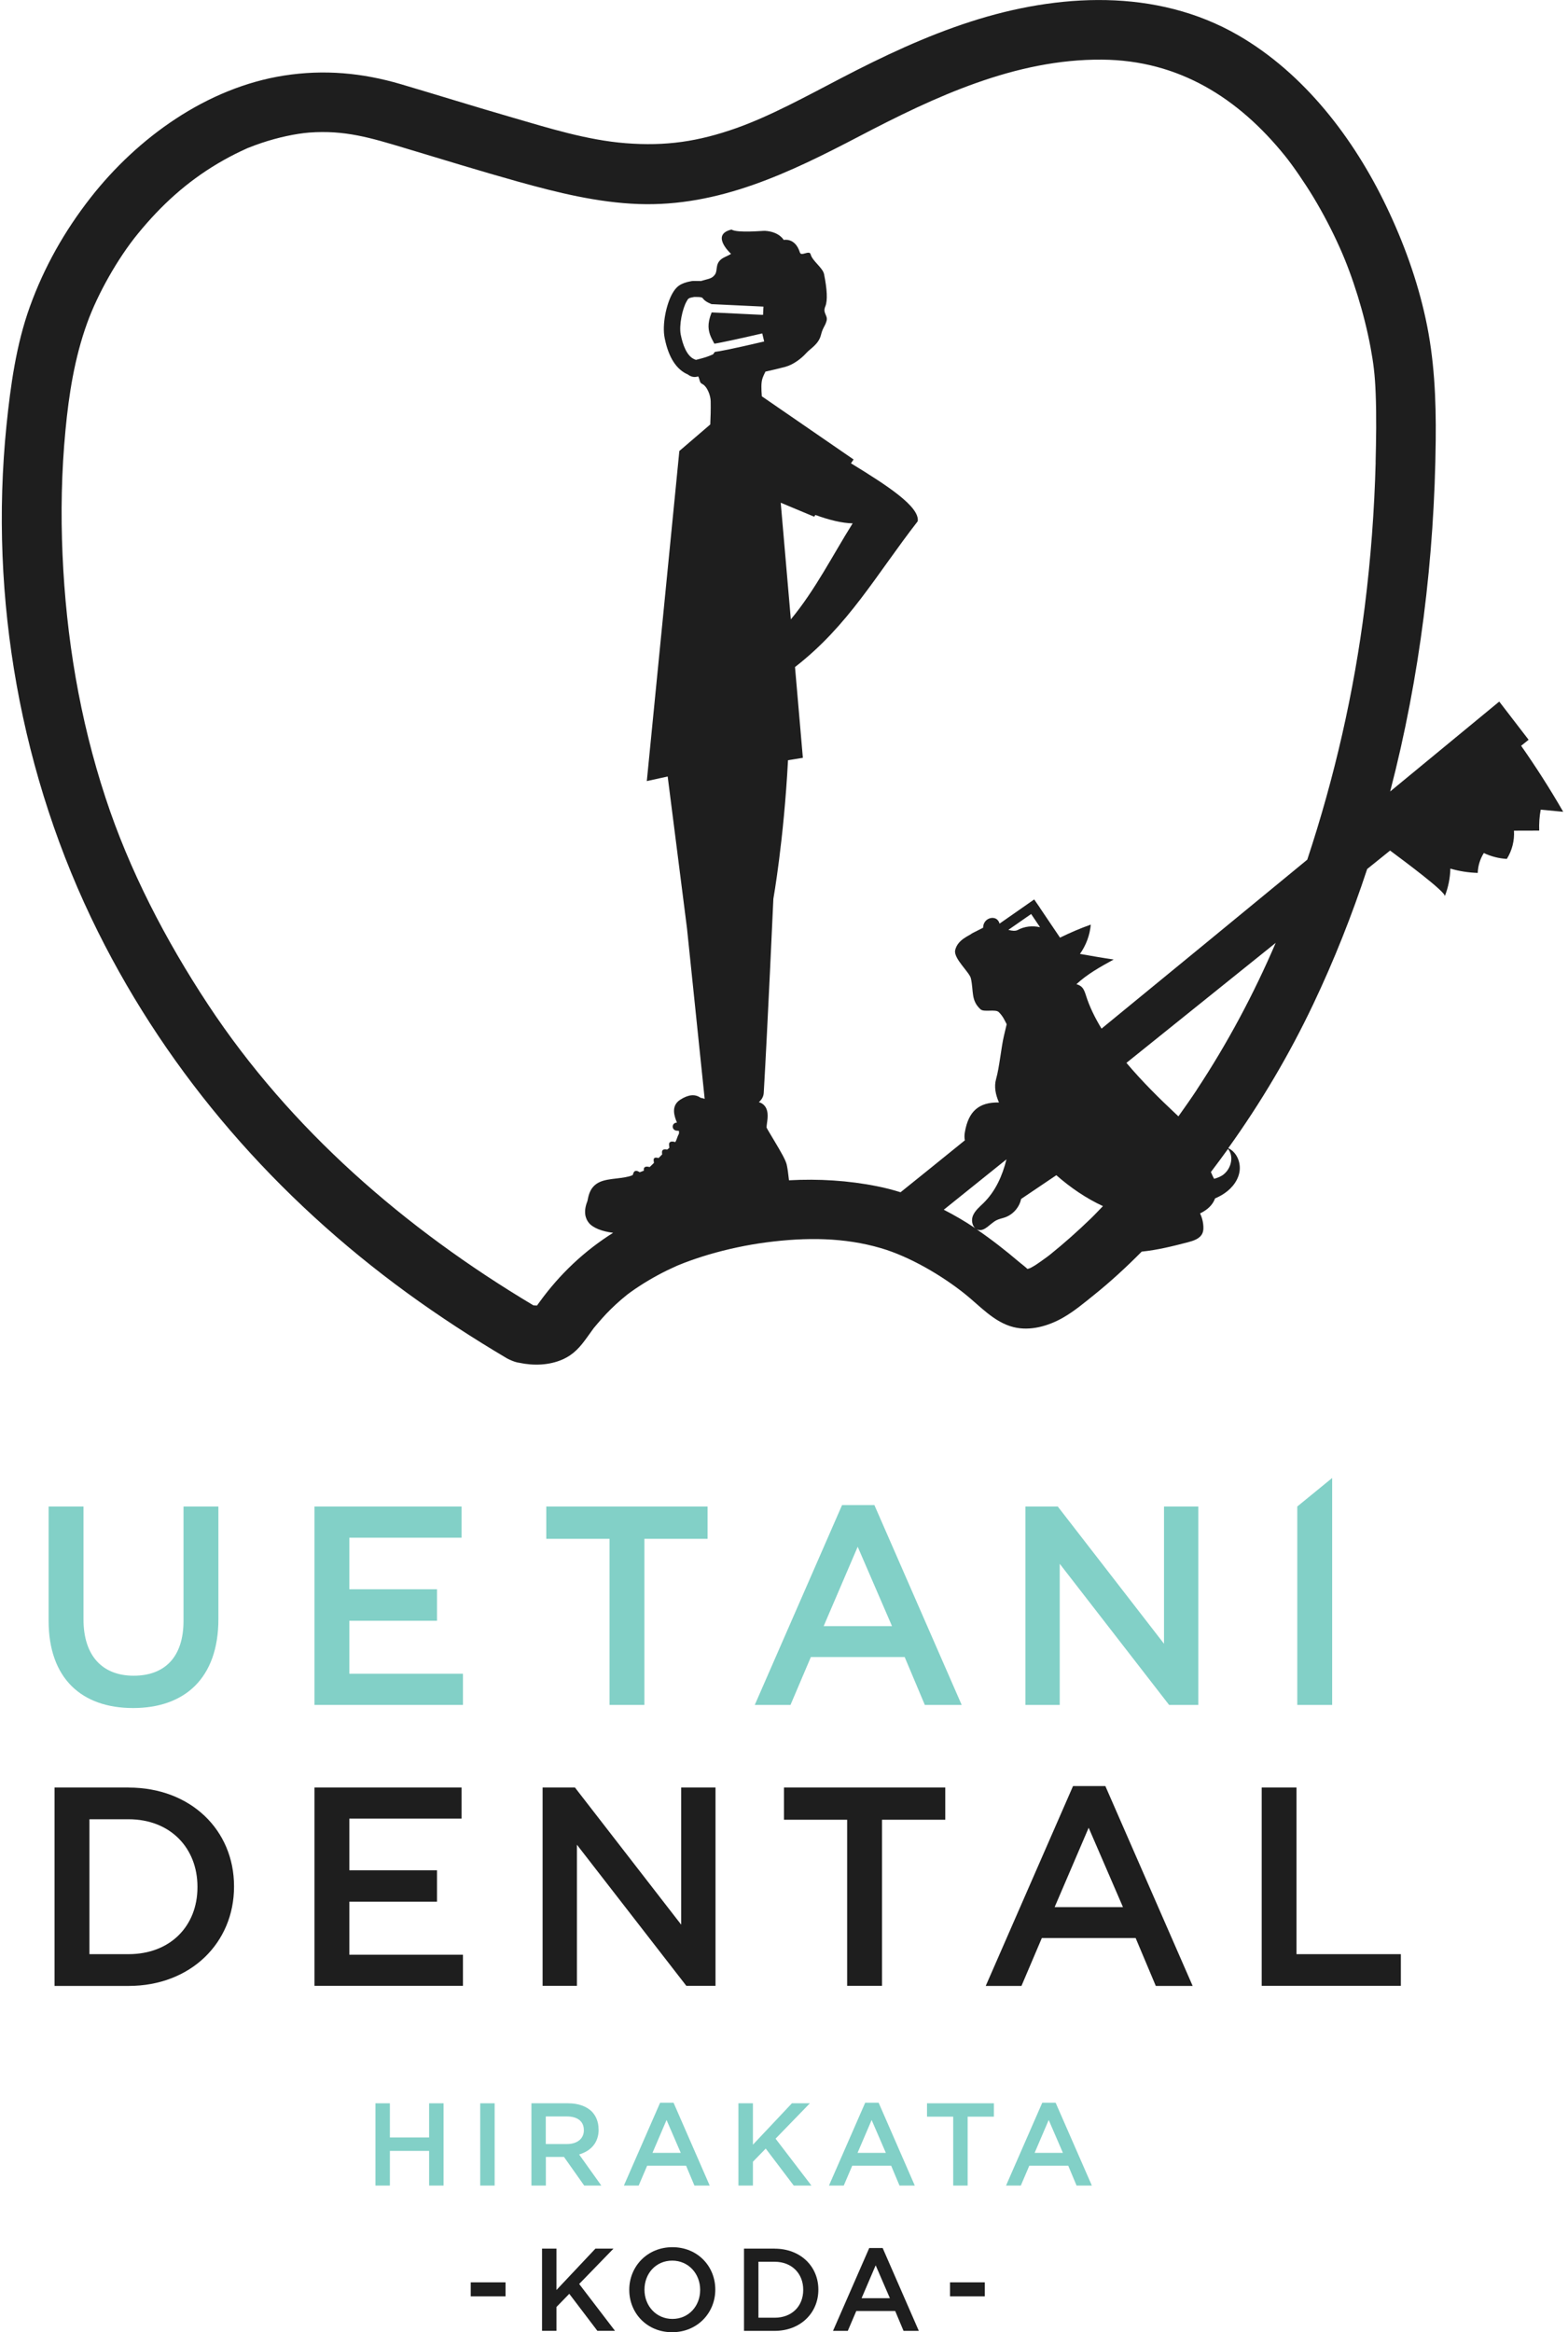
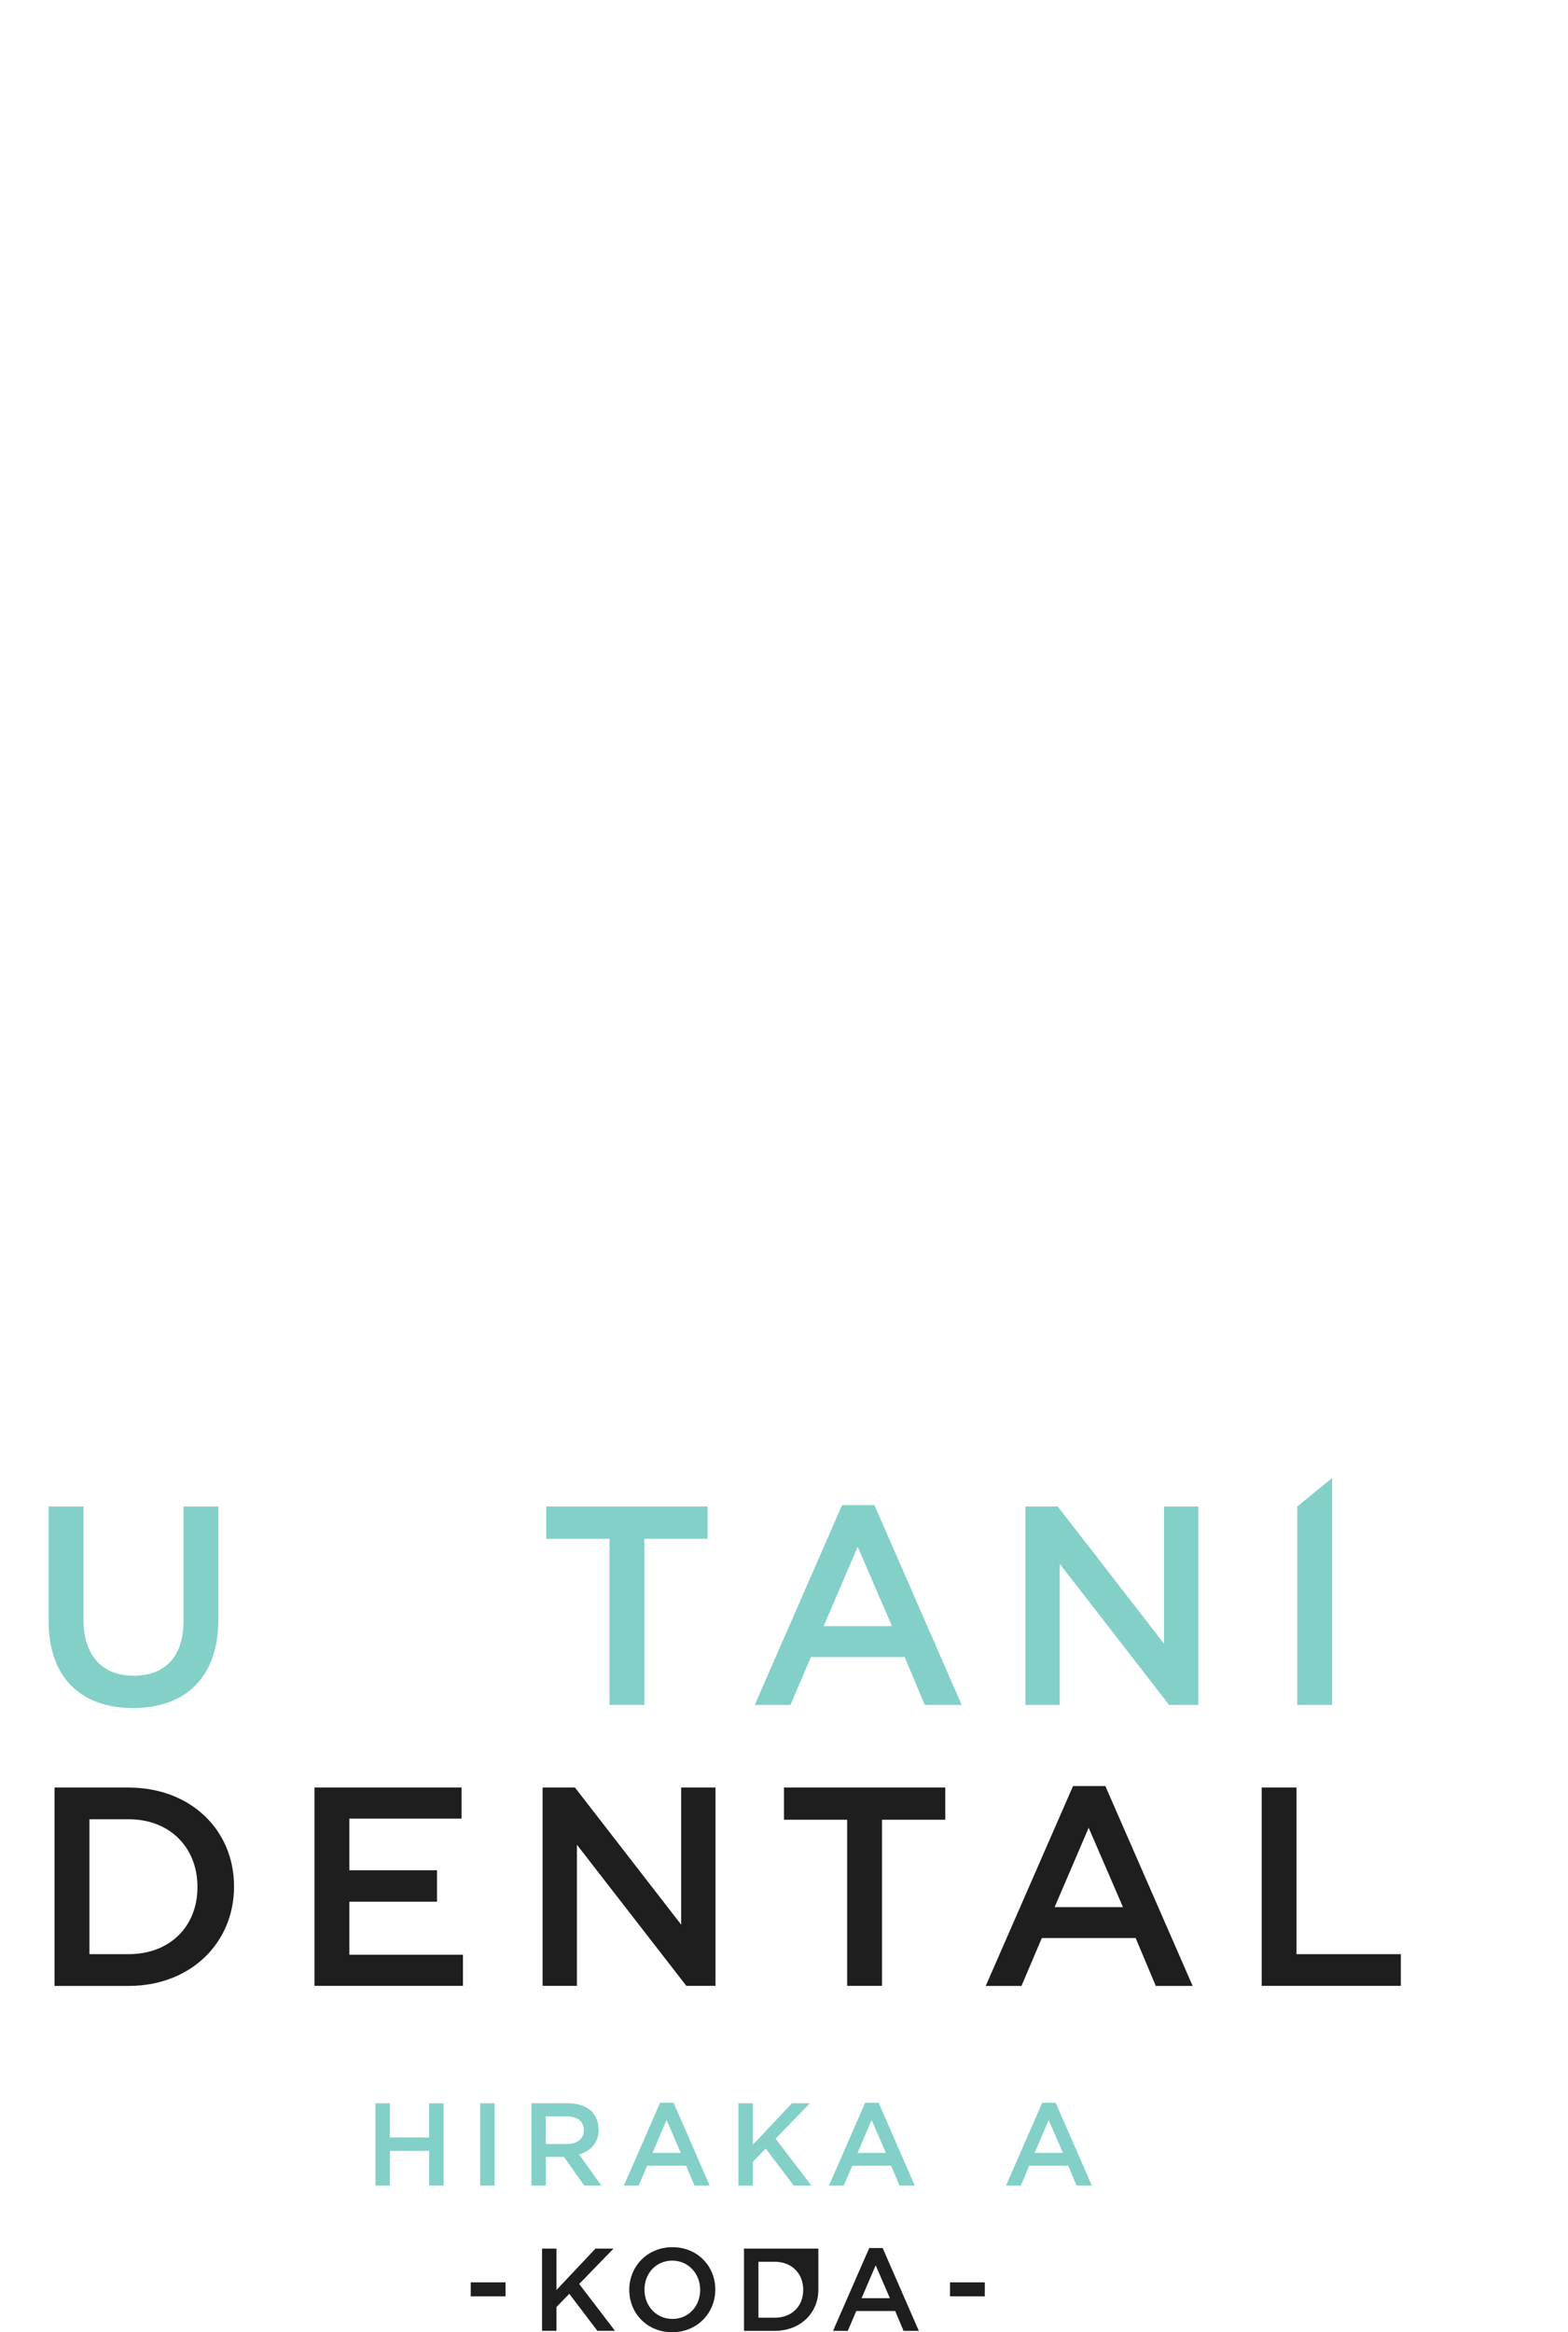
<svg xmlns="http://www.w3.org/2000/svg" width="316" height="470" viewBox="0 0 316 470" fill="none">
  <g clip-path="url(#clip0_2209_2751)">
    <path d="M36.985 326.621C36.985 333.991 33.164 337.698 26.934 337.698C20.704 337.698 16.826 333.763 16.826 326.335V303.596H9.798V326.621C9.798 338.211 16.427 344.213 26.82 344.213C37.213 344.213 44.014 338.211 44.014 326.278V303.596H36.985V326.621Z" fill="#82D0C7" />
-     <path d="M70.403 326.621H88.067V320.276H70.403V309.883H93.014V303.596H63.374V343.586H93.299V337.299H70.403V326.621Z" fill="#82D0C7" />
    <path d="M110.094 310.111H122.839V343.586H129.868V310.111H142.599V303.596H110.094V310.111Z" fill="#82D0C7" />
    <path d="M169.701 303.311L152.108 343.586H159.308L163.414 333.934H182.318L186.381 343.586H193.809L176.216 303.311H169.701ZM165.994 327.704L172.852 311.708L179.766 327.704H165.994Z" fill="#82D0C7" />
    <path d="M234.582 331.254L213.169 303.596H206.653V343.586H213.568V315.144L235.609 343.586H241.497V303.596H234.582V331.254Z" fill="#82D0C7" />
    <path d="M261.442 303.596V343.586H268.471V297.851L261.442 303.596Z" fill="#82D0C7" />
    <path d="M70.403 383.234H88.067V376.904H70.403V366.496H93.014V360.224H63.374V400.199H93.299V393.926H70.403V383.234Z" fill="#1E1E1E" />
    <path d="M25.908 360.224H10.995V400.214H25.908C38.482 400.214 47.164 391.474 47.164 380.226V380.112C47.164 368.863 38.482 360.238 25.908 360.238V360.224ZM39.794 380.325C39.794 388.152 34.305 393.812 25.908 393.812H18.024V366.625H25.908C34.305 366.625 39.794 372.399 39.794 380.226V380.34V380.325Z" fill="#1E1E1E" />
    <path d="M137.28 387.867L115.867 360.224H109.352V400.199H116.266V371.757L138.321 400.199H144.195V360.224H137.28V387.867Z" fill="#1E1E1E" />
    <path d="M157.996 366.725H170.727V400.199H177.756V366.725H190.501V360.224H157.996V366.725Z" fill="#1E1E1E" />
    <path d="M216.248 359.938L198.655 400.214H205.855L209.961 390.562H228.865L232.928 400.214H240.356L222.763 359.938H216.248ZM212.541 384.332L219.399 368.336L226.313 384.332H212.541Z" fill="#1E1E1E" />
    <path d="M261.286 393.812V360.224H254.271V400.199H282.314V393.812H261.286Z" fill="#1E1E1E" />
    <path d="M86.484 430.751H78.571V423.865H75.663V440.446H78.571V433.46H86.484V440.446H89.392V423.865H86.484V430.751Z" fill="#82D0C7" />
    <path d="M99.686 423.865H96.777V440.446H99.686V423.865Z" fill="#82D0C7" />
    <path d="M120.629 429.14V429.098C120.629 427.658 120.13 426.417 119.261 425.519C118.191 424.478 116.566 423.865 114.485 423.865H107.1V440.446H110.008V434.672H113.658L117.735 440.446H121.185L116.709 434.173C119.004 433.503 120.643 431.878 120.643 429.155L120.629 429.14ZM109.994 432.077V426.517H114.228C116.381 426.517 117.664 427.487 117.664 429.269V429.311C117.664 430.994 116.338 432.077 114.256 432.077H109.994Z" fill="#82D0C7" />
    <path d="M133.033 423.751L125.733 440.446H128.713L130.424 436.44H138.265L139.947 440.446H143.027L135.742 423.751H133.047H133.033ZM131.493 433.859L134.33 427.23L137.196 433.859H131.493Z" fill="#82D0C7" />
    <path d="M163.215 423.865H159.593L151.738 432.206V423.865H148.815V440.446H151.738V435.641L154.319 432.99L159.964 440.446H163.528L156.3 430.994L163.215 423.865Z" fill="#82D0C7" />
    <path d="M174.363 423.751L167.063 440.446H170.043L171.754 436.44H179.595L181.277 440.446H184.357L177.072 423.751H174.377H174.363ZM172.823 433.859L175.66 427.23L178.526 433.859H172.823Z" fill="#82D0C7" />
-     <path d="M186.823 426.56H192.098V440.446H195.007V426.56H200.296V423.865H186.823V426.56Z" fill="#82D0C7" />
    <path d="M212.742 423.751H210.047L202.748 440.446H205.728L207.439 436.44H215.28L216.962 440.446H220.041L212.742 423.751ZM208.508 433.859L211.345 427.23L214.21 433.859H208.508Z" fill="#82D0C7" />
    <path d="M101.88 459.949H94.866V462.772H101.88V459.949Z" fill="#1E1E1E" />
    <path d="M123.638 453.149H120.002L112.147 461.489V453.149H109.238V469.715H112.147V464.91L114.727 462.259L120.387 469.715H123.937L116.723 460.277L123.638 453.149Z" fill="#1E1E1E" />
    <path d="M135.513 452.863C130.423 452.863 126.816 456.77 126.816 461.432V461.475C126.816 466.136 130.366 470 135.456 470C140.546 470 144.153 466.094 144.153 461.432V461.389C144.153 456.727 140.603 452.863 135.513 452.863ZM141.102 461.489C141.102 464.711 138.806 467.32 135.513 467.32C132.22 467.32 129.882 464.668 129.882 461.446V461.403C129.882 458.181 132.177 455.572 135.47 455.572C138.764 455.572 141.102 458.224 141.102 461.446V461.489Z" fill="#1E1E1E" />
-     <path d="M156.114 453.149H149.94V469.729H156.114C161.317 469.729 164.924 466.108 164.924 461.446V461.403C164.924 456.741 161.332 453.163 156.114 453.163V453.149ZM161.873 461.489C161.873 464.739 159.606 467.077 156.114 467.077H152.849V455.8H156.114C159.592 455.8 161.873 458.195 161.873 461.432V461.475V461.489Z" fill="#1E1E1E" />
+     <path d="M156.114 453.149H149.94V469.729H156.114C161.317 469.729 164.924 466.108 164.924 461.446V461.403V453.149ZM161.873 461.489C161.873 464.739 159.606 467.077 156.114 467.077H152.849V455.8H156.114C159.592 455.8 161.873 458.195 161.873 461.432V461.475V461.489Z" fill="#1E1E1E" />
    <path d="M175.176 453.035L167.877 469.729H170.857L172.567 465.723H180.409L182.091 469.729H185.17L177.885 453.035H175.191H175.176ZM173.637 463.143L176.474 456.513L179.339 463.143H173.637Z" fill="#1E1E1E" />
    <path d="M198.47 459.949H191.456V462.772H198.47V459.949Z" fill="#1E1E1E" />
-     <path d="M306.55 150.294L308.061 149.082L302.144 141.384C302.144 141.384 293.248 148.726 280.161 159.504C286.177 136.38 289.099 112.357 289.342 88.691C289.427 80.422 289.071 72.31 287.303 64.198C285.607 56.386 282.855 48.815 279.405 41.616C272.847 27.915 262.853 14.799 249.523 7.1C233.014 -2.438 213.197 -1.326 195.604 4.363C186.537 7.286 177.926 11.363 169.5 15.754C162.5 19.404 155.315 23.353 148.429 25.805C140.744 28.528 134.172 29.497 126.074 28.856C118.333 28.243 110.691 25.848 103.249 23.681C95.75 21.514 88.28 19.176 80.795 16.966C72.997 14.671 65.312 13.972 57.257 15.226C41.732 17.65 27.76 27.687 18.237 39.862C13.019 46.534 8.899 53.819 6.019 61.803C3.253 69.473 2.127 77.699 1.3 85.783C-2.207 120.541 4.165 156.51 19.734 187.761C34.233 216.887 55.789 241.423 82.021 260.541C88.522 265.274 95.28 269.665 102.194 273.757C102.394 273.871 102.622 273.971 102.85 274.071C103.478 274.356 104.091 274.57 104.689 274.641C107.555 275.254 110.691 275.14 113.357 273.971C115.624 272.973 116.936 271.433 118.333 269.48C118.632 269.067 118.917 268.653 119.217 268.254C119.359 268.054 119.516 267.855 119.659 267.641C120.757 266.329 121.854 265.046 123.08 263.849C123.765 263.164 124.478 262.523 125.219 261.881C125.618 261.539 126.046 261.197 126.459 260.855C126.716 260.669 126.958 260.484 127.215 260.299C129.496 258.674 131.934 257.248 134.443 256.008C135.099 255.694 135.755 255.394 136.41 255.095C136.467 255.067 136.496 255.052 136.539 255.038C136.995 254.853 137.437 254.682 137.893 254.496C139.533 253.869 141.201 253.313 142.883 252.814C146.618 251.716 150.596 250.875 154.374 250.376C162.514 249.307 170.185 249.378 177.527 251.531C183.329 253.227 189.773 257.02 194.435 260.741C197.486 263.179 200.323 266.458 204.229 267.441C207.623 268.297 211.287 267.228 214.252 265.531C216.447 264.276 218.472 262.58 220.439 260.997C223.832 258.274 227.026 255.323 230.091 252.23C233.228 251.916 236.321 251.146 239.386 250.348C240.527 250.048 241.824 249.635 242.309 248.566C242.58 247.967 242.551 247.268 242.466 246.598C242.38 245.9 242.166 245.201 241.853 244.531C243.279 243.847 244.376 242.877 244.875 241.508C245.303 241.323 245.716 241.124 246.116 240.895C247.869 239.897 249.366 238.286 249.765 236.305C250.164 234.394 249.281 232.185 247.527 231.386C254.085 222.248 259.831 212.539 264.664 202.36C268.855 193.535 272.462 184.439 275.527 175.129L280.146 171.408C283.012 173.547 291.48 179.82 291.167 180.618C291.865 178.85 292.25 176.94 292.293 175.044C294.089 175.571 295.943 175.856 297.81 175.914C297.853 174.502 298.281 173.105 299.036 171.907C300.491 172.592 302.073 173.005 303.67 173.091C304.725 171.408 305.238 169.398 305.11 167.402C306.806 167.402 308.503 167.402 310.199 167.388C310.142 165.977 310.242 164.551 310.499 163.168C312.01 163.311 313.521 163.453 315.032 163.596C312.395 159.005 309.544 154.557 306.507 150.223L306.55 150.294ZM108.068 263.293C108.068 263.293 108.068 263.293 108.054 263.293C108.082 263.278 108.097 263.264 108.125 263.236C108.111 263.264 108.097 263.278 108.082 263.293H108.068ZM143.724 71.398C142.569 71.911 141.914 72.096 140.801 72.382L140.26 72.524L140.003 72.424C138.378 71.797 137.579 69.373 137.195 67.463C136.81 65.567 137.522 62.231 138.364 60.748C138.72 60.106 138.763 60.05 139.875 59.85C139.918 59.85 139.96 59.85 140.017 59.85C140.146 59.85 140.303 59.85 140.459 59.85C140.744 59.85 141.001 59.864 141.186 59.893C141.357 59.95 141.472 59.978 141.543 60.007C141.885 60.477 142.313 60.848 143.296 61.247C143.339 61.261 143.353 61.276 143.396 61.29L153.861 61.789L153.775 63.457L143.425 62.958C143.168 63.614 142.897 64.355 142.812 65.253C142.655 66.878 143.325 68.076 143.852 69.045C143.895 69.131 143.924 69.188 143.966 69.259C145.164 69.103 150.182 67.99 153.618 67.192L154.003 68.817C147.303 70.386 144.964 70.813 144.081 70.913C143.938 71.07 143.81 71.241 143.724 71.383V71.398ZM196.403 247.425C194.421 246.099 192.339 244.887 190.201 243.79L202.832 233.639C202.02 236.932 200.637 240.026 198.256 242.392C197.443 243.191 196.517 243.932 196.075 244.987C195.732 245.828 195.889 246.94 196.531 247.511C196.488 247.482 196.445 247.454 196.403 247.425ZM219.841 245.557C217.203 248.109 214.466 250.547 211.614 252.843C211.472 252.957 211.215 253.156 211.115 253.227C210.673 253.555 210.246 253.869 209.79 254.183C209.205 254.582 208.62 255.024 207.979 255.352C207.893 255.395 207.794 255.466 207.708 255.509C207.48 255.608 207.252 255.68 207.052 255.722C207.024 255.708 206.995 255.694 206.967 255.665C207.266 255.822 205.684 254.568 205.456 254.382C202.675 252.016 199.796 249.763 196.787 247.71C196.887 247.767 196.973 247.81 197.087 247.838C198.484 248.223 199.525 246.555 200.836 245.9C201.378 245.629 201.977 245.529 202.547 245.329C204.158 244.759 205.441 243.305 205.783 241.623L212.883 236.832C215.735 239.341 218.871 241.48 222.278 243.062C221.466 243.889 220.682 244.745 219.855 245.543L219.841 245.557ZM203.217 187.39L207.808 184.197L209.604 186.863C208.093 186.506 206.468 186.677 205.099 187.419C204.657 187.661 203.959 187.604 203.203 187.39H203.217ZM246.686 236.604C246.101 237.089 245.403 237.36 244.676 237.559C244.476 237.189 244.291 236.804 244.134 236.419C244.105 236.348 244.063 236.262 244.034 236.191C245.203 234.651 246.358 233.097 247.484 231.529C248.682 232.983 248.154 235.392 246.672 236.604H246.686ZM241.211 219.596C240.014 221.407 238.759 223.189 237.49 224.971C237.291 224.785 237.077 224.6 236.877 224.4C233.712 221.435 230.177 217.956 227.012 214.193L257.093 190.013C252.674 200.307 247.399 210.215 241.197 219.596H241.211ZM277.238 93.125C276.981 102.862 276.254 112.585 275.042 122.251C272.861 139.545 268.941 156.696 263.452 173.248C250.393 183.997 235.665 196.101 221.993 207.292C220.653 205.097 219.555 202.844 218.843 200.578C218.657 200.007 218.472 199.409 218.058 198.967C217.745 198.639 217.36 198.453 216.932 198.339C219.099 196.315 221.808 194.804 224.445 193.364C222.179 193.036 219.912 192.637 217.645 192.237C218.871 190.512 219.641 188.445 219.826 186.335C217.702 187.076 215.649 187.975 213.625 188.958L209.576 182.956H209.59L208.421 181.26L201.435 186.136C201.321 185.651 200.979 185.209 200.494 185.052C199.739 184.81 198.855 185.18 198.441 185.85C198.227 186.178 198.128 186.578 198.128 186.962L195.904 188.089C195.462 188.531 192.967 189.315 192.496 191.496C192.14 193.164 195.376 195.916 195.661 197.156C196.246 199.765 195.633 201.59 197.6 203.4C198.299 204.042 200.608 203.301 201.293 203.971C202.148 204.826 202.462 205.61 202.875 206.409C202.732 207.007 202.576 207.677 202.333 208.704C201.777 211.013 201.407 215.134 200.751 217.415C200.295 219.011 200.651 220.637 201.321 222.176C197.244 222.091 195.162 223.987 194.449 228.164C194.35 228.706 194.335 229.276 194.449 229.804C189.288 233.995 184.869 237.559 181.49 240.268C179.922 239.783 178.354 239.37 176.743 239.056C170.997 237.902 165.009 237.531 159.007 237.859C158.879 236.647 158.708 235.392 158.537 234.665C158.294 233.71 157.411 232.185 155.971 229.775C155.386 228.792 154.573 227.451 154.488 227.238C154.474 227.081 154.531 226.625 154.573 226.325C154.745 225.113 154.958 223.445 153.718 222.49C153.461 222.305 153.205 222.191 152.934 222.105C153.504 221.606 153.875 221.007 153.918 220.223C154.659 207.663 155.857 181.131 155.857 181.131C155.857 181.131 157.952 169.427 158.808 153.203L161.802 152.718L160.219 134.427C171.026 126.029 176.486 115.95 184.954 105.044C185.354 102.107 178.881 97.887 171.496 93.367L172.024 92.597L153.533 79.866C153.419 78.441 153.376 77.143 153.647 76.302C153.804 75.817 154.032 75.347 154.26 74.891C155.543 74.606 157.254 74.206 158.294 73.921C159.977 73.451 161.573 72.168 162.457 71.184C163.27 70.257 164.981 69.402 165.451 67.492C165.836 65.938 166.25 65.838 166.578 64.669C166.891 63.542 165.736 63.115 166.321 61.76C166.834 60.548 166.663 58.196 166.079 55.273C165.822 53.948 163.74 52.636 163.37 51.267C163.127 50.312 161.474 51.752 161.203 50.882C160.248 47.803 157.938 48.359 157.938 48.359C157.938 48.359 157.083 46.705 154.174 46.52C153.718 46.491 148.628 47.005 147.417 46.263C143.453 47.204 146.618 50.498 147.331 51.168C147.06 51.324 146.704 51.524 146.148 51.766C143.881 52.793 144.765 54.347 144.095 55.316C143.467 56.229 142.712 56.172 141.229 56.642C141.129 56.642 141.044 56.614 140.944 56.628C140.844 56.628 140.702 56.628 140.545 56.628C140.017 56.614 139.661 56.599 139.333 56.656C137.052 57.07 136.268 57.797 135.484 59.18C134.3 61.29 133.388 65.396 133.958 68.162C134.728 72.011 136.296 74.463 138.634 75.475C139.048 75.803 139.518 75.974 140.003 75.974C140.174 75.974 140.36 75.946 140.531 75.903L140.716 75.86C141.058 76.502 140.958 77.1 141.457 77.343C142.527 77.828 143.211 79.709 143.225 80.879C143.254 82.546 143.211 84.086 143.14 85.54L136.909 90.887L130.351 157.408L134.557 156.482L138.449 187.076L142.013 221.449C141.757 221.35 141.486 221.278 141.186 221.235C140.089 220.437 138.72 220.565 137.066 221.635C135.113 222.904 135.968 225.071 136.382 226.126C136.382 226.168 136.41 226.197 136.425 226.24C135.983 226.211 135.598 226.539 135.569 226.981C135.541 227.423 135.869 227.808 136.311 227.851L136.824 227.893C136.852 228.207 136.838 228.378 136.838 228.435C136.639 228.82 136.51 229.162 136.396 229.49C136.311 229.747 136.225 229.946 136.097 230.16C135.584 230.003 134.742 229.875 134.842 230.787C134.871 230.987 134.871 231.144 134.899 231.315C134.757 231.429 134.614 231.543 134.457 231.671C133.958 231.557 133.331 231.557 133.417 232.356C133.417 232.47 133.431 232.541 133.445 232.641C133.203 232.883 132.96 233.14 132.718 233.382C132.205 233.225 131.649 233.197 131.734 233.895C131.749 234.052 131.777 234.195 131.791 234.352C131.478 234.665 131.178 234.965 130.922 235.193C130.408 235.05 129.653 234.979 129.753 235.834C129.753 235.863 129.753 235.891 129.753 235.92C129.581 235.991 129.41 236.048 129.197 236.134C129.111 236.162 129.011 236.205 128.911 236.234C128.498 235.948 127.871 235.692 127.628 236.462C127.586 236.59 127.557 236.69 127.514 236.804C127.471 236.818 127.429 236.832 127.386 236.861C126.616 237.203 125.419 237.346 124.264 237.488C123.023 237.631 121.84 237.773 120.913 238.187C119.003 239.028 118.647 240.753 118.461 241.68C118.433 241.836 118.404 241.993 118.361 242.107C117.492 244.303 118.048 245.671 118.675 246.441C119.502 247.454 121.37 248.181 123.565 248.437C117.777 252.073 112.801 256.777 108.752 262.366C108.581 262.608 108.41 262.851 108.225 263.093H108.196C107.983 263.093 107.769 263.079 107.555 263.065C107.526 263.065 107.526 263.065 107.484 263.05C81.594 247.596 58.541 227.594 41.988 202.531C33.335 189.429 26.021 175.286 21.259 160.744C16.041 144.862 13.332 128.439 12.605 111.844C12.235 103.433 12.392 94.993 13.204 86.61C13.874 79.567 15.001 72.182 17.567 65.096C19.691 59.194 23.768 52.009 27.76 47.133C32.536 41.273 37.669 36.654 43.87 32.962C45.367 32.078 46.893 31.251 48.461 30.51C48.846 30.324 49.245 30.139 49.63 29.968C49.73 29.925 49.787 29.897 49.844 29.868C49.887 29.854 49.915 29.84 49.986 29.811C50.885 29.455 51.783 29.113 52.695 28.813C56.074 27.673 59.638 26.931 62.29 26.717C69.49 26.176 74.65 27.758 81.722 29.882C89.278 32.149 96.82 34.487 104.433 36.611C112.374 38.821 120.414 40.817 128.683 41.117C144.907 41.701 159.164 34.787 173.178 27.459C188.376 19.503 204.657 11.876 222.093 12.019C237.576 12.133 249.566 19.774 258.932 31.365C260.615 33.447 262.938 36.854 264.678 39.719C266.659 43.013 268.442 46.42 270.01 49.927C272.59 55.658 274.943 63.2 276.211 70.029C276.796 73.194 277.095 75.518 277.238 79.296C277.423 83.929 277.338 88.591 277.224 93.225L277.238 93.125ZM157.339 101.308L164.083 104.131L164.325 103.775C167.077 104.787 169.7 105.428 171.838 105.471C167.903 111.716 164.311 118.887 159.378 124.818L157.339 101.294V101.308Z" fill="#1E1E1E" />
  </g>
  <defs>
    <clipPath id="clip0_2209_2751">
      <rect width="314.702" height="470" fill="white" transform="translate(0.374)" />
    </clipPath>
  </defs>
</svg>